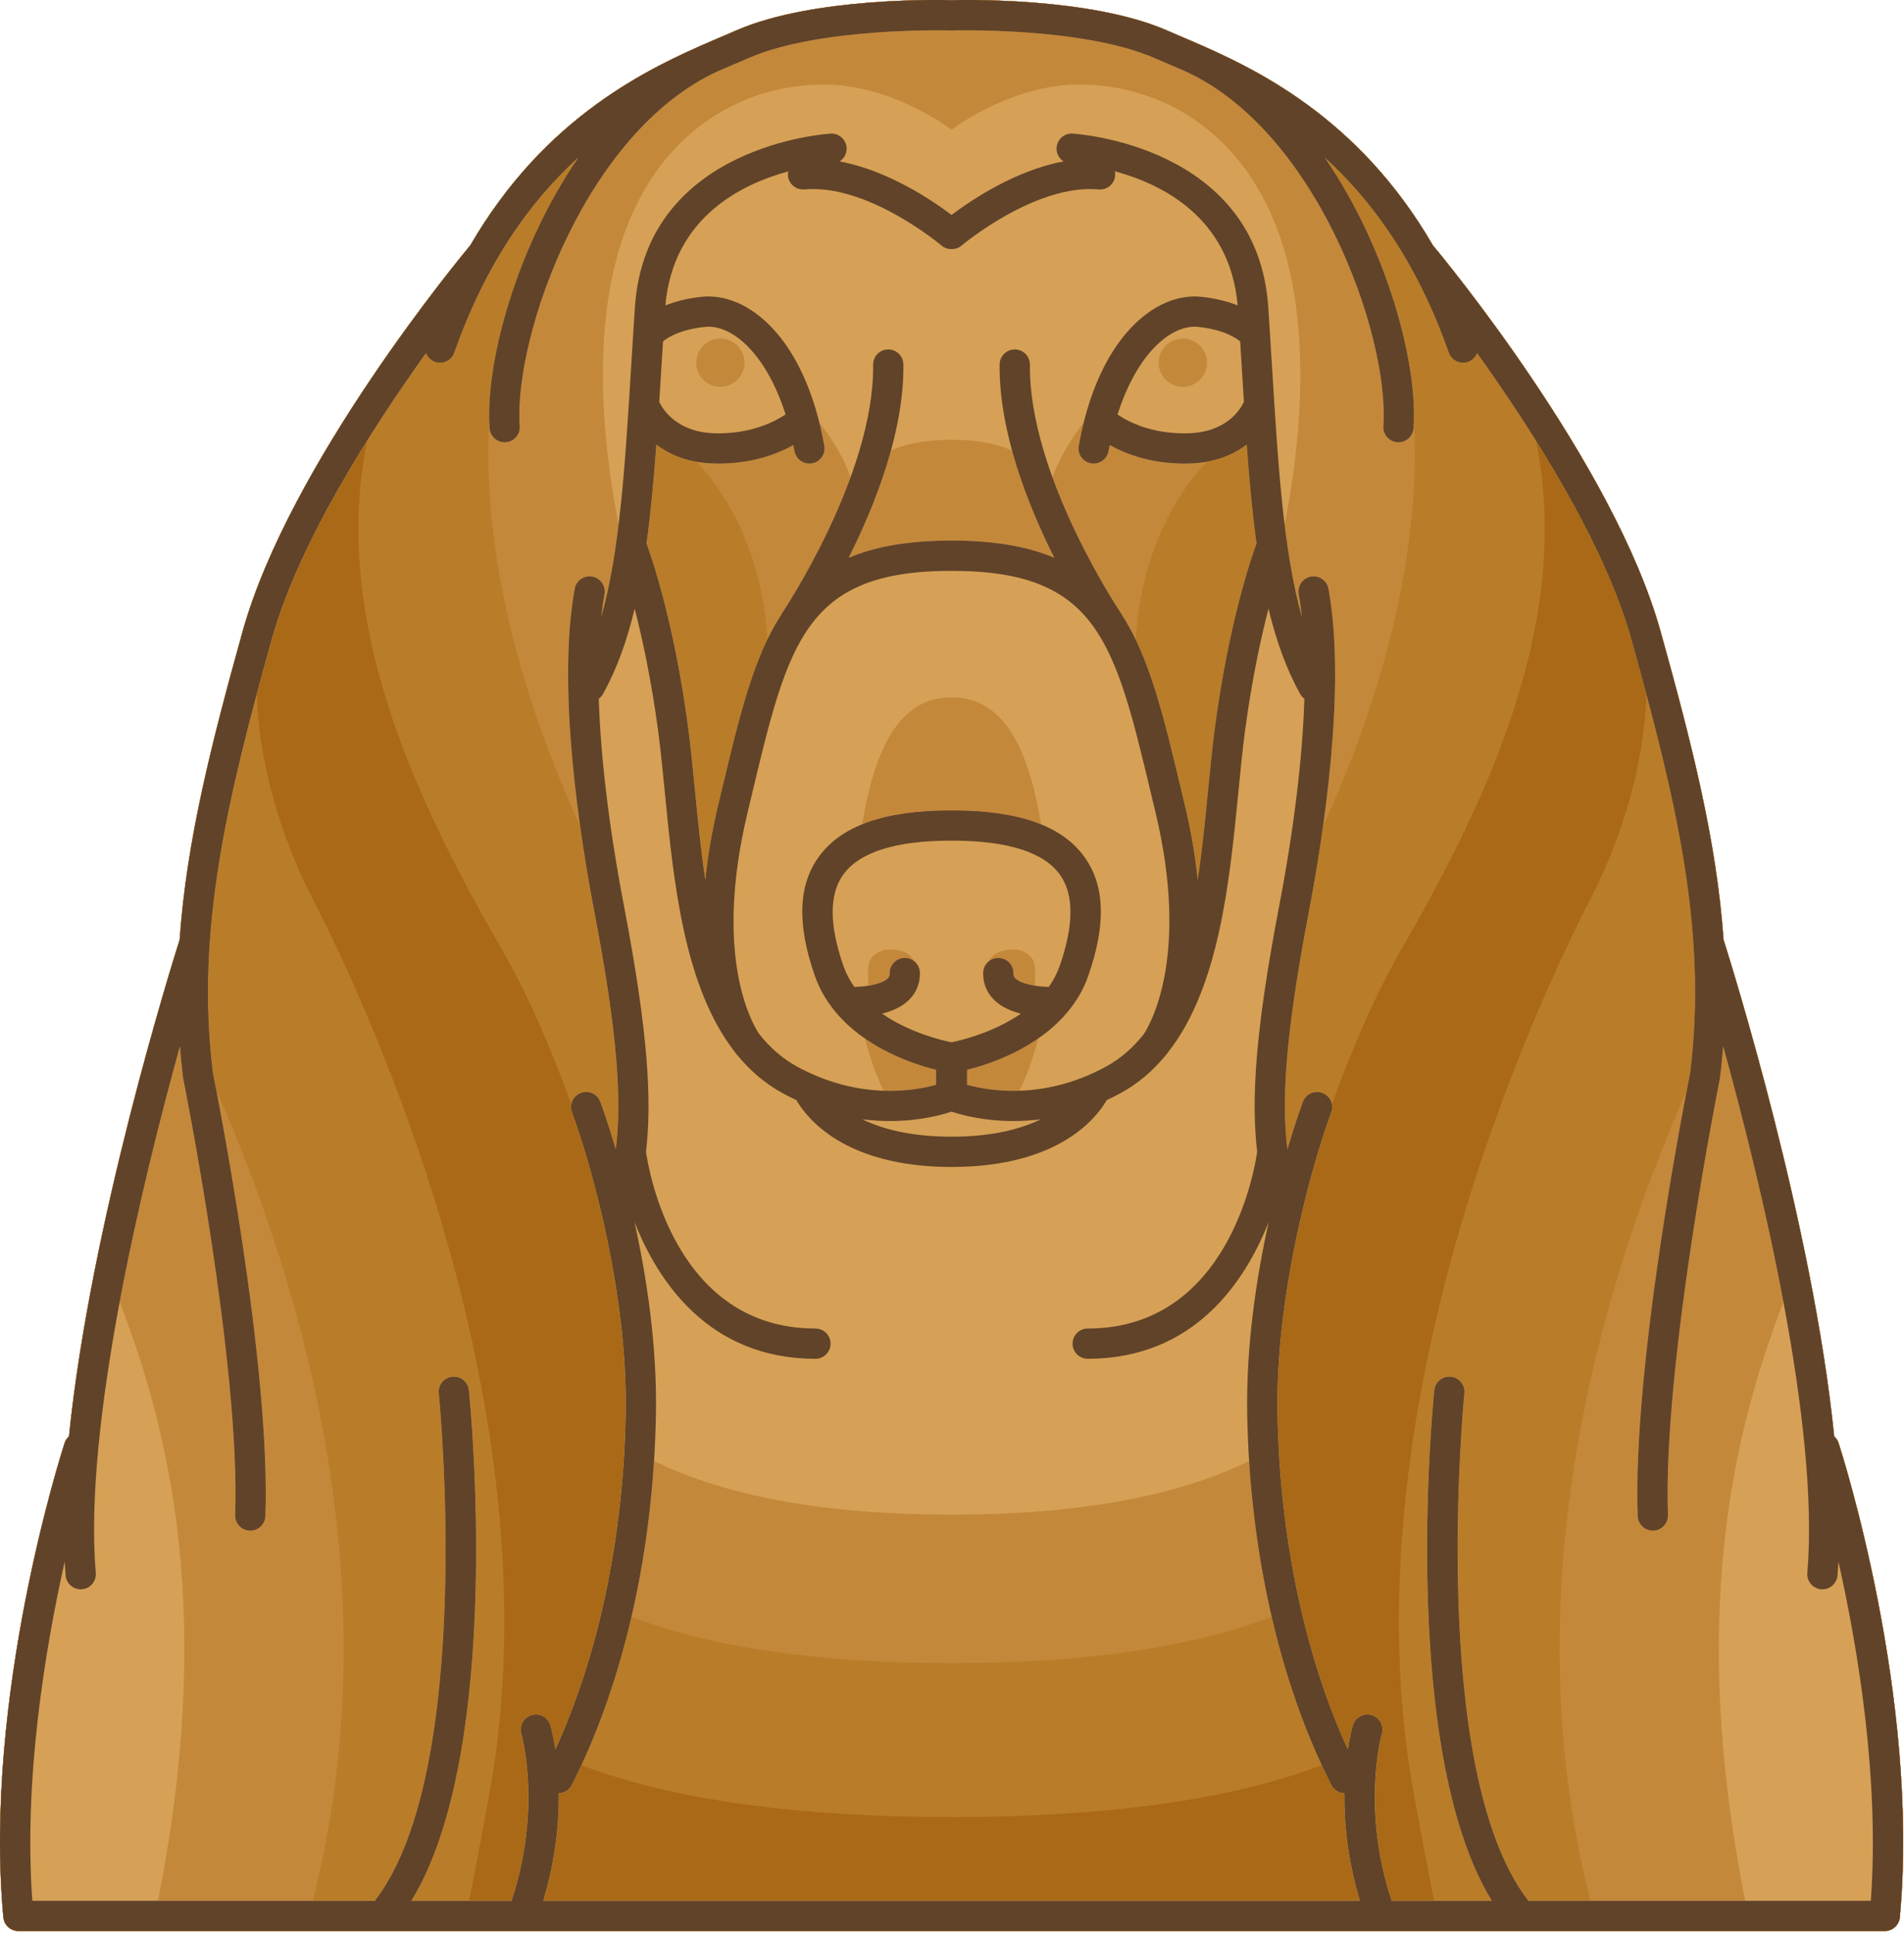
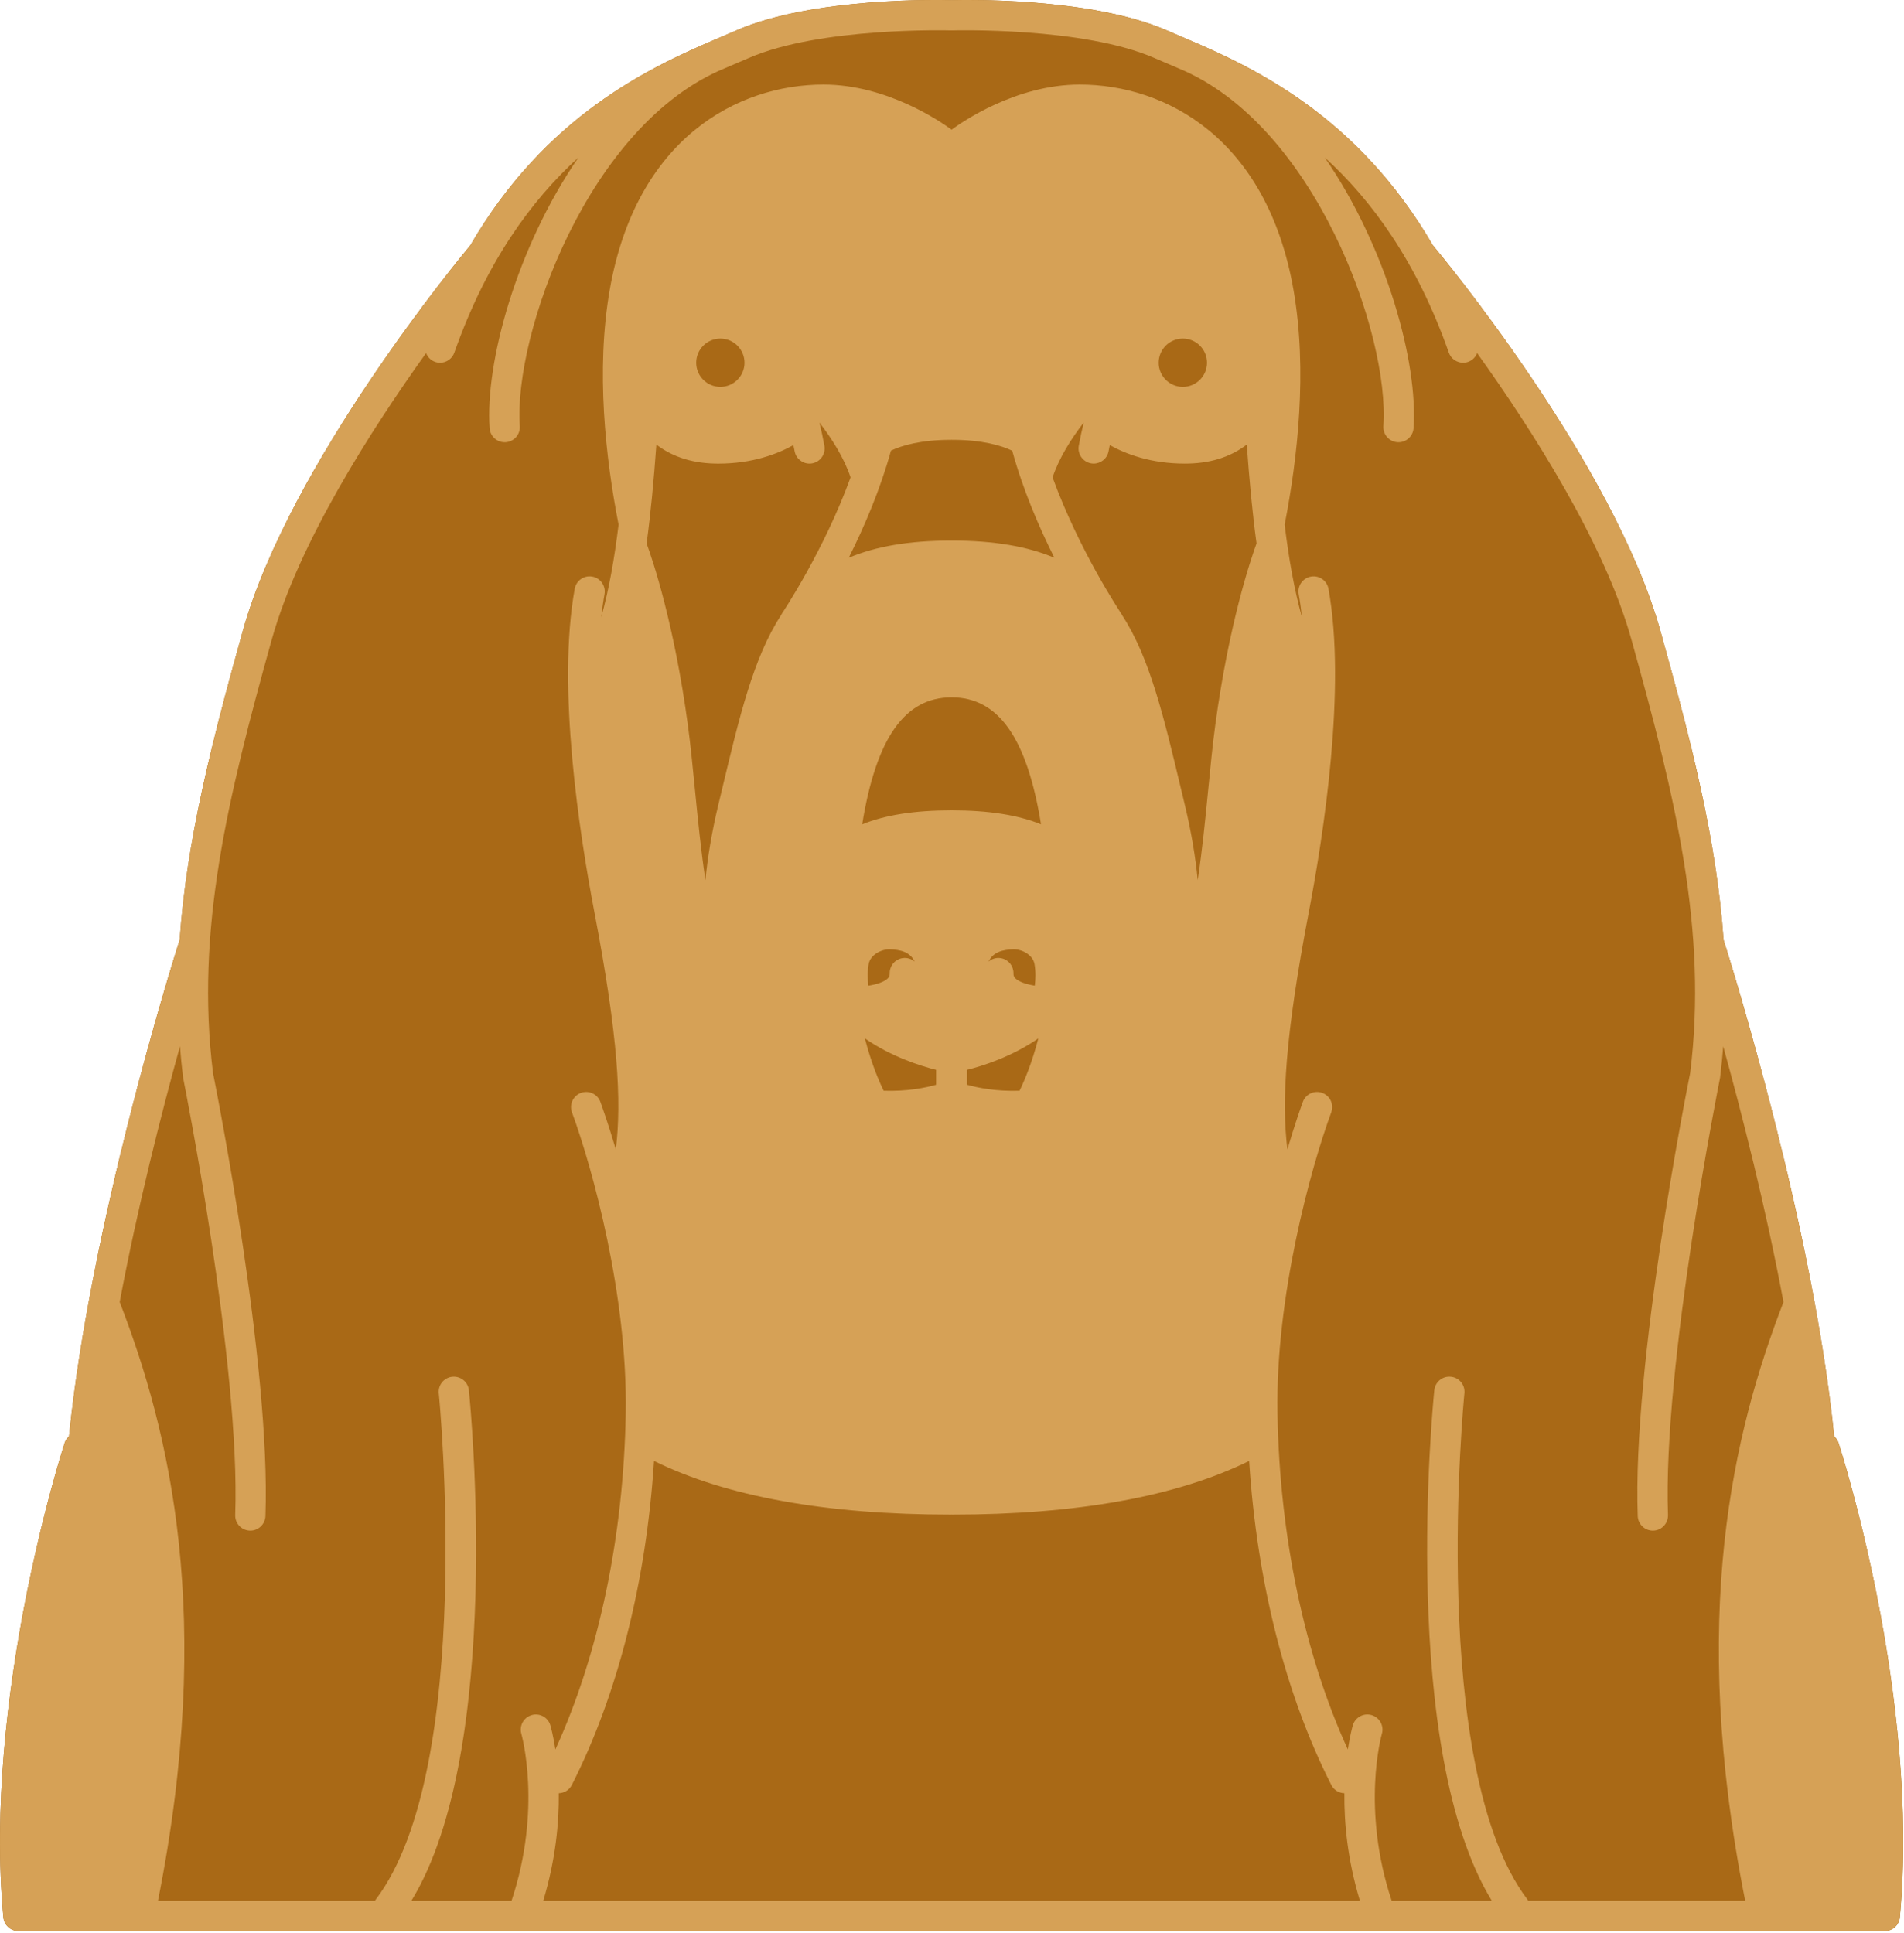
<svg xmlns="http://www.w3.org/2000/svg" style="fill-rule:evenodd;clip-rule:evenodd;stroke-linejoin:round;stroke-miterlimit:2;" xml:space="preserve" version="1.1" viewBox="0 0 131 133" height="100%" width="100%">
  <g transform="matrix(1,0,0,1,-232.528,-231.212)">
    <g transform="matrix(1,0,0,1,-207.236,-93.257)">
      <path style="fill:rgb(169,105,22);fill-rule:nonzero;" d="M566.263,423.748C566.203,423.565 566.097,423.413 565.961,423.294C564.489,408.711 558.893,390.842 558.348,389.123C557.875,382.322 556.142,375.54 554.015,367.909C550.789,356.335 538.952,342.066 538.349,341.345C533.197,332.468 526.069,329.142 521.607,327.229C521.409,327.145 521.216,327.062 521.031,326.983C520.68,326.834 520.347,326.692 520.033,326.555C514.764,324.255 505.89,324.461 505.236,324.482C504.579,324.461 495.709,324.255 490.44,326.555C490.127,326.692 489.793,326.833 489.443,326.983C489.257,327.062 489.064,327.145 488.867,327.229C484.405,329.142 477.276,332.468 472.124,341.345C471.52,342.067 459.684,356.335 456.459,367.909C454.332,375.54 452.598,382.322 452.126,389.123C451.579,390.844 445.984,408.711 444.512,423.293C444.378,423.412 444.27,423.564 444.21,423.748C443.981,424.456 438.604,441.251 439.995,456.38C440.044,456.915 440.493,457.325 441.031,457.325L569.442,457.325C569.98,457.325 570.43,456.915 570.478,456.38C571.87,441.251 566.491,424.456 566.263,423.748Z" />
    </g>
    <g transform="matrix(1,0,0,1,-5.68434e-14,-93.257)">
-       <path style="fill:rgb(185,124,40);fill-rule:nonzero;" d="M359.027,423.748C358.967,423.565 358.86,423.413 358.725,423.294C357.253,408.711 351.657,390.842 351.112,389.123C350.639,382.322 348.906,375.54 346.779,367.909C343.554,356.335 331.717,342.066 331.113,341.345C325.961,332.468 318.832,329.142 314.37,327.229C314.172,327.145 313.979,327.062 313.794,326.983C313.444,326.834 313.111,326.692 312.796,326.555C307.527,324.255 298.653,324.461 297.999,324.482C297.342,324.461 288.472,324.255 283.204,326.555C282.89,326.692 282.557,326.833 282.206,326.983C282.02,327.062 281.828,327.145 281.63,327.229C277.168,329.142 270.04,332.468 264.887,341.345C264.283,342.067 252.447,356.335 249.221,367.909C247.095,375.54 245.359,382.322 244.888,389.123C244.342,390.844 238.747,408.711 237.275,423.293C237.141,423.412 237.032,423.564 236.973,423.748C236.744,424.456 231.367,441.251 232.758,456.38C232.807,456.915 233.256,457.325 233.794,457.325L362.206,457.325C362.744,457.325 363.194,456.915 363.242,456.38C364.634,441.251 359.255,424.456 359.027,423.748ZM269.102,442.468C268.552,442.63 268.236,443.207 268.397,443.759C268.411,443.81 269.84,448.875 267.721,455.243L264.805,455.243C265.201,453.268 265.668,450.809 266.199,447.891C270.939,421.808 257.978,393.922 253.892,385.998C251.922,382.177 250.293,376.912 250.21,372.18C250.535,370.963 250.875,369.728 251.226,368.467C252.455,364.059 255.068,359.144 257.789,354.794C255.311,366.961 260.903,379.13 266.994,389.683C268.878,392.948 270.493,396.737 271.835,400.452C271.803,400.628 271.811,400.813 271.878,400.994C273.318,404.916 275.718,413.695 275.578,421.717C275.431,430.185 273.719,438.316 270.736,444.831C270.585,443.835 270.415,443.242 270.393,443.169C270.23,442.619 269.654,442.306 269.102,442.468ZM326.097,455.243L269.904,455.243C270.761,452.415 270.994,449.864 270.972,447.843C271.34,447.832 271.692,447.629 271.871,447.278C272.097,446.833 272.316,446.378 272.531,445.917C278.774,448.283 287.314,449.485 297.938,449.485C297.959,449.488 297.979,449.488 297.993,449.488L298.05,449.488C308.689,449.485 317.231,448.283 323.471,445.917C323.684,446.378 323.904,446.833 324.13,447.278C324.309,447.63 324.66,447.833 325.028,447.843C325.005,449.864 325.24,452.415 326.097,455.243ZM327.604,443.759C327.766,443.208 327.452,442.63 326.9,442.467C326.348,442.304 325.77,442.618 325.606,443.169C325.585,443.242 325.414,443.835 325.263,444.831C322.282,438.315 320.571,430.185 320.422,421.717C320.281,413.696 322.683,404.916 324.123,400.994C324.188,400.813 324.197,400.628 324.165,400.452C325.507,396.737 327.121,392.948 329.006,389.683C335.096,379.13 340.689,366.961 338.211,354.794C340.932,359.144 343.544,364.059 344.774,368.467C345.125,369.728 345.464,370.963 345.79,372.18C345.707,376.913 344.078,382.177 342.109,385.998C338.024,393.922 325.061,421.808 329.802,447.891C330.332,450.808 330.799,453.268 331.195,455.243L328.28,455.243C326.165,448.895 327.58,443.84 327.604,443.759Z" />
-     </g>
+       </g>
    <g transform="matrix(1,0,0,1,207.236,-93.257)">
-       <path style="fill:rgb(196,136,59);fill-rule:nonzero;" d="M151.792,423.748C151.732,423.565 151.625,423.413 151.489,423.294C150.018,408.711 144.422,390.842 143.876,389.123C143.403,382.322 141.67,375.54 139.543,367.909C136.318,356.335 124.481,342.066 123.878,341.345C118.726,332.468 111.597,329.142 107.135,327.229C106.937,327.145 106.744,327.062 106.559,326.983C106.209,326.834 105.875,326.692 105.561,326.555C100.292,324.255 91.418,324.461 90.763,324.482C90.106,324.461 81.236,324.255 75.968,326.555C75.654,326.692 75.321,326.833 74.97,326.983C74.784,327.062 74.592,327.145 74.394,327.229C69.932,329.142 62.804,332.468 57.651,341.345C57.047,342.067 45.211,356.335 41.985,367.909C39.858,375.54 38.123,382.322 37.652,389.123C37.107,390.844 31.511,408.711 30.039,423.293C29.904,423.412 29.796,423.564 29.737,423.748C29.508,424.456 24.131,441.251 25.522,456.38C25.571,456.915 26.02,457.325 26.558,457.325L154.969,457.325C155.507,457.325 155.957,456.915 156.005,456.38C157.398,441.251 152.02,424.456 151.792,423.748ZM111.642,362.153C111.13,363.609 109.784,367.855 108.907,374.356C108.721,375.741 108.574,377.239 108.419,378.824C108.224,380.811 108.017,382.931 107.7,385.023C107.55,383.469 107.273,381.753 106.819,379.866L106.555,378.762C105.579,374.664 104.749,371.193 103.435,368.469C103.846,361.755 106.793,357.838 108.319,356.24C109.503,356.029 110.4,355.574 111.075,355.056C111.245,357.4 111.446,359.59 111.721,361.638C111.694,361.81 111.668,361.98 111.642,362.153ZM74.974,378.762L74.71,379.866C74.257,381.754 73.979,383.47 73.829,385.023C73.514,382.931 73.306,380.811 73.111,378.824C72.956,377.239 72.808,375.741 72.622,374.356C71.745,367.855 70.399,363.609 69.887,362.153C69.861,361.98 69.835,361.809 69.808,361.637C70.083,359.589 70.285,357.399 70.454,355.055C71.13,355.573 72.028,356.028 73.21,356.239C74.737,357.838 77.685,361.755 78.094,368.468C76.78,371.192 75.952,374.664 74.974,378.762ZM61.866,442.468C61.316,442.63 61,443.207 61.161,443.759C61.175,443.81 62.604,448.875 60.485,455.243L53.595,455.243C59.971,444.825 57.659,421.157 57.552,420.116C57.495,419.544 56.984,419.133 56.411,419.185C55.84,419.244 55.423,419.753 55.481,420.326C55.507,420.582 58.008,446.109 51.147,455.151C51.126,455.18 51.109,455.213 51.091,455.243L46.814,455.243C52.083,434.499 46.641,414.194 40.177,399.463C40.059,398.851 39.978,398.444 39.948,398.295C38.729,388.476 40.955,379.361 43.99,368.468C45.841,361.827 50.83,354.033 54.606,348.762C54.712,349.033 54.927,349.262 55.225,349.366C55.339,349.407 55.456,349.426 55.57,349.426C55.999,349.426 56.401,349.157 56.551,348.731C58.765,342.446 61.864,338.24 65.089,335.301C60.953,341.32 58.833,348.874 58.961,353.412C58.323,364.131 62.299,374.966 65.206,381.313C65.52,383.554 65.875,385.591 66.185,387.209C67.83,395.806 68.063,400.245 67.661,403.546C67.142,401.791 66.721,400.615 66.597,400.275C66.4,399.736 65.802,399.459 65.262,399.658C64.721,399.855 64.445,400.453 64.643,400.993C66.083,404.915 68.483,413.694 68.343,421.716C68.195,430.184 66.483,438.315 63.501,444.83C63.35,443.834 63.18,443.241 63.158,443.168C62.995,442.619 62.418,442.306 61.866,442.468ZM118.859,455.243L62.668,455.243C63.525,452.415 63.758,449.864 63.736,447.843C64.104,447.832 64.456,447.629 64.634,447.278C66.378,443.844 67.758,439.924 68.734,435.708C74.277,437.819 81.672,438.892 90.74,438.892C90.748,438.892 90.756,438.887 90.762,438.886C90.772,438.887 90.779,438.892 90.786,438.892C99.855,438.892 107.249,437.82 112.792,435.708C113.77,439.924 115.148,443.845 116.893,447.278C117.072,447.63 117.423,447.833 117.79,447.843C117.768,449.864 118.002,452.415 118.859,455.243ZM130.382,455.151C123.523,446.114 126.02,420.582 126.047,420.326C126.107,419.754 125.69,419.244 125.117,419.187C124.542,419.124 124.035,419.543 123.976,420.116C123.87,421.157 121.558,444.825 127.933,455.243L121.044,455.243C118.93,448.894 120.344,443.84 120.368,443.759C120.53,443.208 120.216,442.63 119.664,442.467C119.113,442.304 118.535,442.618 118.37,443.169C118.349,443.242 118.179,443.835 118.027,444.831C115.046,438.315 113.334,430.185 113.185,421.717C113.045,413.696 115.446,404.916 116.886,400.994C117.084,400.454 116.806,399.856 116.267,399.659C115.726,399.459 115.129,399.737 114.931,400.276C114.806,400.616 114.386,401.792 113.867,403.547C113.465,400.246 113.698,395.807 115.344,387.21C115.652,385.595 116.008,383.559 116.32,381.321C119.225,374.982 123.206,364.137 122.568,353.412C122.694,348.874 120.574,341.319 116.44,335.301C119.664,338.239 122.764,342.446 124.977,348.731C125.128,349.158 125.529,349.426 125.959,349.426C126.074,349.426 126.19,349.407 126.305,349.366C126.602,349.262 126.817,349.033 126.924,348.762C130.7,354.033 135.688,361.827 137.54,368.468C140.576,379.362 142.8,388.476 141.582,398.295C141.552,398.444 141.472,398.851 141.353,399.463C134.891,414.194 129.447,434.499 134.717,455.243L130.438,455.243C130.419,455.213 130.403,455.181 130.382,455.151Z" />
-     </g>
+       </g>
    <g transform="matrix(1,0,0,1,-207.236,93.257)">
      <path style="fill:rgb(214,161,86);fill-rule:nonzero;" d="M566.263,237.235C566.203,237.052 566.097,236.9 565.961,236.781C564.489,222.199 558.893,204.329 558.348,202.611C557.875,195.809 556.142,189.027 554.015,181.396C550.789,169.822 538.952,155.554 538.349,154.832C533.197,145.955 526.069,142.629 521.607,140.716C521.409,140.632 521.216,140.549 521.031,140.47C520.68,140.321 520.347,140.179 520.033,140.042C514.764,137.743 505.89,137.949 505.236,137.968C504.579,137.948 495.709,137.742 490.44,140.042C490.127,140.179 489.793,140.321 489.443,140.47C489.257,140.549 489.064,140.632 488.867,140.716C484.405,142.629 477.276,145.955 472.124,154.832C471.52,155.554 459.684,169.823 456.459,181.396C454.332,189.026 452.598,195.809 452.126,202.611C451.579,204.331 445.984,222.198 444.512,236.78C444.378,236.899 444.27,237.051 444.21,237.235C443.981,237.943 438.604,254.739 439.995,269.866C440.044,270.402 440.493,270.811 441.031,270.811L569.442,270.811C569.98,270.811 570.43,270.401 570.478,269.866C571.87,254.739 566.491,237.943 566.263,237.235ZM533.329,268.73L477.14,268.73C477.997,265.902 478.231,263.351 478.208,261.33C478.576,261.319 478.928,261.116 479.106,260.765C482.264,254.549 484.235,246.73 484.761,238.469C489.741,240.917 496.613,242.161 505.211,242.161C505.22,242.161 505.227,242.157 505.234,242.156C505.243,242.157 505.251,242.161 505.257,242.161C513.857,242.161 520.727,240.917 525.709,238.469C526.234,246.731 528.204,254.55 531.363,260.765C531.542,261.116 531.893,261.319 532.261,261.33C532.238,263.351 532.473,265.902 533.329,268.73ZM505.212,168.216C505.221,168.216 505.228,168.213 505.235,168.211C505.244,168.212 505.252,168.216 505.258,168.216C507.353,168.216 508.654,168.607 509.408,168.965C510.142,171.642 511.243,174.201 512.289,176.29C512.292,176.302 512.294,176.314 512.297,176.326C510.465,175.553 508.17,175.147 505.235,175.147L505.234,175.147C502.3,175.147 500.005,175.552 498.171,176.326C498.175,176.313 498.177,176.302 498.18,176.289C499.226,174.198 500.328,171.638 501.065,168.958C501.818,168.604 503.113,168.216 505.212,168.216ZM489.325,161.248C490.242,161.248 490.988,161.994 490.988,162.91C490.988,163.826 490.242,164.572 489.325,164.572C488.41,164.572 487.664,163.826 487.664,162.91C487.664,161.994 488.41,161.248 489.325,161.248ZM489.194,169.852C491.533,169.852 493.257,169.188 494.351,168.58C494.377,168.719 494.41,168.851 494.435,168.993C494.525,169.497 494.963,169.851 495.458,169.851C495.519,169.851 495.579,169.846 495.642,169.835C496.208,169.734 496.584,169.193 496.485,168.628C496.384,168.068 496.268,167.537 496.142,167.025C496.977,168.108 497.832,169.437 498.287,170.799C496.441,175.872 493.606,180.101 493.564,180.164C493.54,180.201 493.523,180.24 493.502,180.279C491.606,183.191 490.637,187.257 489.445,192.249L489.18,193.354C488.728,195.242 488.449,196.958 488.299,198.511C487.984,196.419 487.777,194.299 487.581,192.312C487.426,190.726 487.278,189.229 487.092,187.844C486.146,180.832 484.653,176.437 484.252,175.344C484.542,173.235 484.75,170.969 484.924,168.543C485.831,169.238 487.133,169.82 488.995,169.85C489.063,169.851 489.128,169.852 489.194,169.852ZM521.146,164.572C520.229,164.572 519.483,163.826 519.483,162.91C519.483,161.994 520.229,161.248 521.146,161.248C522.063,161.248 522.809,161.994 522.809,162.91C522.809,163.826 522.063,164.572 521.146,164.572ZM514.83,169.834C514.891,169.845 514.953,169.85 515.014,169.85C515.509,169.85 515.948,169.496 516.037,168.992C516.06,168.849 516.094,168.718 516.121,168.579C517.216,169.188 518.939,169.851 521.277,169.851C521.342,169.851 521.408,169.851 521.475,169.849C523.335,169.82 524.639,169.238 525.545,168.542C525.72,170.968 525.928,173.233 526.217,175.343C525.818,176.436 524.323,180.831 523.377,187.843C523.19,189.228 523.043,190.725 522.889,192.311C522.694,194.297 522.487,196.418 522.17,198.51C522.02,196.956 521.742,195.241 521.288,193.353L521.024,192.248C519.834,187.255 518.865,183.19 516.968,180.278C516.947,180.239 516.931,180.2 516.905,180.163C516.863,180.1 514.029,175.874 512.183,170.801C512.638,169.437 513.492,168.107 514.329,167.024C514.203,167.535 514.086,168.067 513.986,168.628C513.888,169.192 514.264,169.733 514.83,169.834ZM499.532,204.273C499.642,203.672 500.356,203.268 500.952,203.268L500.996,203.269C501.674,203.292 502.369,203.427 502.692,204.111C502.504,203.953 502.263,203.856 501.997,203.861C501.423,203.873 500.966,204.349 500.977,204.924C500.982,205.078 500.944,205.172 500.839,205.274C500.58,205.524 500.066,205.683 499.51,205.772C499.459,205.323 499.438,204.785 499.532,204.273ZM509.633,205.274C509.528,205.172 509.489,205.078 509.493,204.924C509.505,204.35 509.049,203.873 508.475,203.861L508.451,203.861C508.194,203.861 507.961,203.958 507.78,204.113C508.101,203.428 508.797,203.293 509.475,203.269L509.519,203.268C510.116,203.268 510.829,203.672 510.939,204.273C511.032,204.783 511.013,205.32 510.96,205.768C510.409,205.68 509.89,205.521 509.633,205.274ZM505.259,193.709C505.252,193.709 505.244,193.711 505.236,193.711C505.228,193.711 505.221,193.709 505.213,193.709C502.695,193.709 500.665,194.027 499.085,194.67C500.048,188.722 502.015,185.933 505.236,185.933L505.237,185.933C508.46,185.933 510.426,188.722 511.388,194.67C509.809,194.027 507.777,193.709 505.259,193.709ZM499.269,209.396C501.073,210.647 503.057,211.282 504.171,211.561L504.171,212.588C503.451,212.79 502.176,213.053 500.562,212.998C500.241,212.343 499.716,211.12 499.269,209.396ZM506.301,212.587L506.301,211.56C507.415,211.281 509.4,210.646 511.204,209.395C510.757,211.12 510.231,212.343 509.911,212.998C508.295,213.052 507.019,212.79 506.301,212.587ZM544.854,268.639C537.995,259.602 540.493,234.07 540.518,233.814C540.578,233.242 540.162,232.731 539.588,232.674C539.014,232.613 538.506,233.032 538.447,233.604C538.342,234.645 536.03,258.312 542.405,268.73L535.515,268.73C533.401,262.382 534.815,257.327 534.839,257.246C535,256.695 534.687,256.118 534.135,255.954C533.584,255.791 533.005,256.106 532.841,256.657C532.82,256.73 532.65,257.323 532.498,258.319C529.517,251.803 527.806,243.673 527.656,235.205C527.515,227.184 529.917,218.404 531.357,214.482C531.555,213.943 531.278,213.344 530.738,213.146C530.198,212.947 529.6,213.225 529.403,213.765C529.278,214.105 528.857,215.281 528.339,217.035C527.937,213.734 528.169,209.295 529.815,200.699C530.848,195.299 532.396,185.229 531.166,178.463C531.063,177.898 530.52,177.523 529.956,177.626C529.392,177.729 529.016,178.271 529.118,178.836C529.209,179.332 529.281,179.865 529.342,180.421C528.807,178.513 528.435,176.383 528.15,174.049C529.042,169.489 529.728,163.443 528.759,157.898C526.94,147.482 519.968,143.772 514.049,143.772C509.661,143.772 505.935,146.361 505.236,146.877C504.538,146.361 500.812,143.773 496.422,143.772C490.505,143.772 483.534,147.482 481.715,157.898C480.746,163.443 481.432,169.489 482.324,174.049C482.038,176.383 481.666,178.513 481.13,180.421C481.192,179.865 481.265,179.331 481.355,178.836C481.459,178.27 481.082,177.729 480.518,177.626C479.951,177.522 479.411,177.898 479.307,178.463C478.076,185.229 479.624,195.299 480.658,200.699C482.304,209.295 482.537,213.735 482.135,217.035C481.616,215.281 481.195,214.105 481.071,213.765C480.874,213.226 480.276,212.948 479.735,213.146C479.195,213.344 478.919,213.943 479.117,214.482C480.557,218.404 482.957,227.184 482.816,235.205C482.669,243.672 480.957,251.803 477.974,258.319C477.824,257.323 477.653,256.731 477.631,256.657C477.468,256.107 476.892,255.794 476.34,255.955C475.79,256.117 475.474,256.695 475.635,257.245C475.65,257.297 477.078,262.362 474.959,268.73L468.068,268.73C474.444,258.312 472.132,234.645 472.025,233.604C471.967,233.032 471.457,232.62 470.884,232.673C470.313,232.732 469.896,233.242 469.954,233.814C469.98,234.07 472.481,259.597 465.62,268.639C465.599,268.668 465.582,268.7 465.563,268.73L450.633,268.73C454.522,249.192 451.462,236.504 448,227.535C449.229,220.981 450.87,214.551 452.146,209.94C452.202,210.649 452.269,211.361 452.359,212.078C452.363,212.103 452.367,212.129 452.372,212.155C452.412,212.35 456.316,231.835 455.947,242.185C455.926,242.76 456.376,243.242 456.95,243.262C456.963,243.262 456.975,243.263 456.988,243.263C457.545,243.263 458.007,242.821 458.027,242.259C458.401,231.794 454.67,213.025 454.42,211.78C453.201,201.961 455.427,192.846 458.463,181.953C460.315,175.312 465.302,167.518 469.078,162.248C469.184,162.519 469.399,162.747 469.697,162.852C469.811,162.893 469.927,162.912 470.042,162.912C470.471,162.912 470.873,162.644 471.023,162.217C473.237,155.932 476.336,151.725 479.561,148.788C475.268,155.036 473.138,162.951 473.451,167.414C473.49,167.963 473.946,168.383 474.487,168.383C474.511,168.383 474.538,168.382 474.561,168.381C475.135,168.341 475.567,167.843 475.527,167.27C475.088,160.984 480.241,146.513 489.634,142.65C489.846,142.559 490.056,142.47 490.258,142.384C490.612,142.233 490.951,142.089 491.272,141.949C496.197,139.799 505.113,140.046 505.204,140.049C505.216,140.049 505.225,140.047 505.237,140.047C505.248,140.047 505.258,140.049 505.268,140.049C505.357,140.046 514.268,139.797 519.199,141.949C519.519,142.089 519.858,142.233 520.213,142.384C520.416,142.47 520.624,142.559 520.836,142.65C530.232,146.513 535.384,160.984 534.944,167.27C534.905,167.843 535.337,168.341 535.911,168.381C535.934,168.382 535.96,168.383 535.984,168.383C536.525,168.383 536.982,167.963 537.02,167.414C537.332,162.95 535.204,155.036 530.911,148.788C534.135,151.726 537.234,155.932 539.447,162.217C539.598,162.644 540,162.912 540.429,162.912C540.543,162.912 540.66,162.893 540.775,162.852C541.072,162.747 541.287,162.519 541.394,162.248C545.169,167.518 550.158,175.312 552.009,181.953C555.044,192.846 557.27,201.961 556.052,211.78C555.8,213.025 552.07,231.793 552.444,242.259C552.465,242.821 552.925,243.263 553.484,243.263C553.496,243.263 553.507,243.262 553.522,243.262C554.096,243.242 554.544,242.76 554.525,242.185C554.156,231.835 558.06,212.35 558.099,212.155C558.104,212.13 558.109,212.104 558.113,212.078C558.201,211.361 558.27,210.649 558.325,209.94C559.602,214.551 561.244,220.981 562.472,227.535C559.01,236.505 555.951,249.193 559.838,268.729L544.907,268.729C544.891,268.7 544.875,268.668 544.854,268.639Z" />
    </g>
    <g transform="matrix(1,0,0,1,-0,93.257)">
-       <path style="fill:rgb(214,161,86);fill-rule:nonzero;" d="M359.027,237.235C358.967,237.052 358.86,236.9 358.725,236.781C357.252,222.199 351.657,204.329 351.111,202.611C350.639,195.809 348.904,189.027 346.778,181.396C343.553,169.822 331.716,155.554 331.112,154.832C325.961,145.955 318.832,142.629 314.37,140.716C314.173,140.632 313.98,140.549 313.794,140.47C313.444,140.321 313.111,140.179 312.797,140.042C307.527,137.743 298.653,137.949 298,137.968C297.343,137.948 288.472,137.742 283.204,140.042C282.89,140.179 282.557,140.321 282.207,140.47C282.021,140.549 281.828,140.632 281.631,140.716C277.169,142.629 270.04,145.955 264.888,154.832C264.284,155.554 252.448,169.823 249.222,181.396C247.096,189.026 245.36,195.809 244.889,202.611C244.343,204.331 238.748,222.198 237.276,236.78C237.142,236.899 237.033,237.051 236.974,237.235C236.745,237.943 231.368,254.739 232.759,269.866C232.808,270.402 233.257,270.811 233.795,270.811L362.206,270.811C362.744,270.811 363.193,270.401 363.242,269.866C364.633,254.739 359.256,237.943 359.027,237.235ZM326.094,268.73L269.904,268.73C270.761,265.902 270.995,263.351 270.972,261.33C271.341,261.319 271.692,261.116 271.87,260.765C275.438,253.744 277.494,244.681 277.659,235.241C277.742,230.514 277.022,225.822 276.182,222.024C277.8,226.13 281.306,231.439 288.634,231.439C288.793,231.439 288.943,231.399 289.079,231.335C291.798,231.99 294.786,232.322 297.999,232.322C301.212,232.322 304.201,231.99 306.919,231.335C307.054,231.399 307.205,231.439 307.365,231.439C314.692,231.439 318.198,226.13 319.817,222.024C318.976,225.822 318.257,230.515 318.339,235.241C318.505,244.681 320.56,253.745 324.128,260.765C324.307,261.116 324.658,261.319 325.026,261.33C325.003,263.351 325.236,265.902 326.094,268.73ZM317.308,161.09C317.607,161.649 317.773,162.268 317.773,162.909C317.773,165.039 316.04,166.772 313.91,166.772C312.263,166.772 310.856,165.733 310.302,164.277C311.648,161.585 313.474,160.282 314.98,160.446C316.088,160.567 316.83,160.839 317.308,161.09ZM315.205,158.377C312.074,158.036 308.093,161.099 306.751,168.627C306.65,169.192 307.027,169.733 307.593,169.834C307.655,169.845 307.717,169.85 307.777,169.85C308.272,169.85 308.71,169.496 308.801,168.992C308.826,168.849 308.857,168.718 308.884,168.579C309.979,169.188 311.703,169.851 314.041,169.851C314.106,169.851 314.172,169.851 314.239,169.849C316.1,169.82 317.403,169.238 318.309,168.542C318.484,170.968 318.692,173.233 318.981,175.343C318.582,176.436 317.087,180.831 316.141,187.843C315.954,189.228 315.808,190.725 315.652,192.311C315.458,194.297 315.25,196.418 314.934,198.51C314.784,196.956 314.506,195.241 314.053,193.353L313.788,192.248C312.598,187.255 311.627,183.19 309.732,180.278C309.712,180.239 309.694,180.2 309.669,180.163C309.605,180.069 303.3,170.678 303.39,163.051C303.395,162.61 303.125,162.232 302.739,162.075C303.364,160.053 306.129,153.348 315.249,153.177C316.512,154.566 317.461,156.44 317.683,158.971C317.046,158.712 316.231,158.489 315.205,158.377ZM304.142,214.962C304.093,214.985 304.038,215.008 303.987,215.031L304.056,214.969C304.085,214.966 304.112,214.965 304.142,214.962ZM290.533,198.148C291.644,196.584 294.148,195.79 297.976,195.79C297.984,195.79 297.992,195.788 297.999,195.788C298.007,195.788 298.015,195.79 298.023,195.79C301.851,195.79 304.356,196.583 305.467,198.148C305.992,198.889 306.226,199.858 306.17,201.042C304.967,199.906 302.564,198.515 298,198.515C293.436,198.515 291.033,199.906 289.83,201.042C289.774,199.858 290.007,198.889 290.533,198.148ZM303.725,205.769C303.172,205.681 302.653,205.522 302.396,205.274C302.291,205.172 302.253,205.078 302.257,204.924C302.269,204.35 301.813,203.873 301.238,203.861L301.216,203.861C300.959,203.861 300.725,203.958 300.543,204.113C300.864,203.428 301.56,203.293 302.239,203.269L302.282,203.268C302.879,203.268 303.592,203.672 303.702,204.273C303.797,204.784 303.777,205.321 303.725,205.769ZM292.275,205.771C292.223,205.323 292.203,204.785 292.296,204.273C292.406,203.672 293.119,203.268 293.716,203.268L293.759,203.269C294.437,203.292 295.133,203.427 295.455,204.111C295.268,203.953 295.027,203.856 294.76,203.861C294.186,203.873 293.73,204.349 293.741,204.924C293.745,205.078 293.707,205.172 293.603,205.274C293.345,205.524 292.829,205.683 292.275,205.771ZM295.048,206.772C295.393,206.439 295.625,206.041 295.739,205.597C296.003,206.731 296.749,207.314 297.976,207.314C297.984,207.314 297.991,207.308 297.999,207.307C298.008,207.308 298.015,207.314 298.023,207.314C299.25,207.314 299.996,206.731 300.26,205.597C300.375,206.04 300.607,206.439 300.951,206.772C301.44,207.243 302.108,207.525 302.774,207.694C300.838,209.027 298.576,209.548 297.999,209.665C297.416,209.549 295.154,209.032 293.219,207.696C293.886,207.527 294.557,207.245 295.048,206.772ZM291.943,214.97L292.012,215.031C291.962,215.008 291.907,214.986 291.858,214.962C291.887,214.965 291.915,214.966 291.943,214.97ZM299.064,212.587L299.064,211.56C300.619,211.171 303.875,210.094 305.96,207.604C305.986,207.576 306.01,207.546 306.033,207.516C306.599,206.823 307.078,206.027 307.402,205.103C308.635,201.576 308.557,198.907 307.164,196.943C305.619,194.767 302.629,193.709 298.023,193.709C298.015,193.709 298.007,193.711 297.999,193.711C297.991,193.711 297.983,193.709 297.976,193.709C293.37,193.709 290.38,194.768 288.835,196.943C287.442,198.906 287.364,201.575 288.597,205.103C288.92,206.027 289.4,206.823 289.966,207.516C289.988,207.546 290.012,207.576 290.039,207.604C292.124,210.094 295.38,211.171 296.935,211.56L296.935,212.587C295.465,213.001 291.679,213.673 287.396,211.35C287.383,211.343 287.372,211.334 287.358,211.327C286.155,208.709 284.192,202.784 286.45,195.259L286.686,194.472C289.636,184.619 290.858,180.54 297.999,180.54C305.141,180.54 306.363,184.619 309.314,194.472L309.549,195.259C311.807,202.785 309.843,208.71 308.64,211.327C308.627,211.334 308.616,211.343 308.603,211.35C304.32,213.675 300.532,213 299.064,212.587ZM294.689,163.026C294.685,162.714 294.542,162.44 294.323,162.252C294.92,161.874 296.047,161.405 297.981,161.405C297.982,161.405 297.989,161.405 298.002,161.403C298.015,161.404 298.022,161.405 298.023,161.405C299.955,161.405 301.081,161.873 301.677,162.251C301.458,162.439 301.315,162.714 301.311,163.026C301.256,167.655 303.255,172.707 305.074,176.332C303.24,175.554 300.941,175.148 298,175.148C295.059,175.148 292.76,175.554 290.926,176.332C292.744,172.708 294.743,167.655 294.689,163.026ZM280.76,153.178C289.863,153.356 292.632,160.055 293.259,162.076C292.873,162.232 292.603,162.61 292.608,163.051C292.698,170.667 286.393,180.07 286.329,180.163C286.304,180.2 286.287,180.239 286.267,180.278C284.371,183.19 283.401,187.256 282.21,192.248L281.945,193.353C281.493,195.241 281.214,196.957 281.064,198.51C280.749,196.418 280.541,194.298 280.346,192.311C280.191,190.725 280.044,189.228 279.857,187.843C278.911,180.831 277.417,176.436 277.017,175.343C277.307,173.234 277.515,170.968 277.689,168.542C278.595,169.237 279.898,169.819 281.759,169.849C281.826,169.85 281.891,169.851 281.957,169.851C284.294,169.851 286.02,169.187 287.114,168.579C287.141,168.718 287.173,168.85 287.198,168.992C287.288,169.496 287.726,169.85 288.221,169.85C288.282,169.85 288.343,169.845 288.405,169.834C288.97,169.733 289.348,169.192 289.247,168.627C287.905,161.099 283.924,158.035 280.793,158.377C279.767,158.489 278.951,158.712 278.312,158.972C278.537,156.441 279.491,154.567 280.76,153.178ZM281.021,160.447C282.526,160.284 284.353,161.586 285.699,164.278C285.145,165.734 283.739,166.773 282.091,166.773C279.962,166.773 278.228,165.04 278.228,162.91C278.228,162.268 278.394,161.649 278.693,161.091C279.169,160.839 279.91,160.567 281.021,160.447ZM277.795,188.122C277.977,189.47 278.122,190.949 278.275,192.515C278.871,198.603 279.587,205.874 283.105,210.353C283.159,210.43 283.197,210.479 283.21,210.496C283.221,210.511 283.236,210.52 283.249,210.535C284.121,211.602 285.159,212.505 286.403,213.18C286.713,213.348 287.02,213.5 287.324,213.642C288.015,214.849 290.617,218.241 297.999,218.241C305.381,218.241 307.982,214.849 308.675,213.642C308.98,213.5 309.287,213.348 309.595,213.18C310.841,212.505 311.877,211.603 312.75,210.535C312.762,210.52 312.777,210.511 312.788,210.496C312.802,210.479 312.839,210.43 312.893,210.353C316.412,205.874 317.127,198.603 317.723,192.515C317.876,190.949 318.021,189.47 318.203,188.122C318.658,184.751 319.249,181.995 319.773,179.949C319.567,183.971 318.487,201.524 314.941,211.228C311.027,221.936 306.559,223.744 298.022,223.744C298.014,223.744 298.006,223.748 297.998,223.749C297.99,223.748 297.983,223.744 297.975,223.744C289.438,223.744 284.969,221.937 281.056,211.228C277.51,201.524 276.43,183.972 276.224,179.949C276.749,181.995 277.34,184.751 277.795,188.122ZM361.247,268.73L337.673,268.73C337.654,268.7 337.639,268.668 337.617,268.639C330.758,259.602 333.256,234.07 333.282,233.814C333.341,233.242 332.924,232.731 332.352,232.674C331.778,232.613 331.27,233.032 331.211,233.604C331.106,234.645 328.793,258.312 335.169,268.73L328.28,268.73C326.166,262.382 327.579,257.327 327.602,257.246C327.764,256.695 327.45,256.118 326.899,255.954C326.348,255.791 325.769,256.106 325.606,256.657C325.585,256.73 325.414,257.323 325.263,258.319C322.282,251.803 320.57,243.673 320.421,235.205C320.28,227.184 322.681,218.404 324.122,214.482C324.319,213.943 324.042,213.344 323.503,213.146C322.963,212.947 322.365,213.225 322.167,213.765C322.042,214.105 321.622,215.281 321.104,217.035C320.701,213.734 320.935,209.295 322.579,200.699C323.612,195.299 325.161,185.229 323.93,178.463C323.827,177.898 323.285,177.523 322.72,177.626C322.155,177.729 321.78,178.271 321.883,178.836C321.973,179.332 322.045,179.865 322.107,180.421C320.828,175.868 320.47,170.063 320.047,163.181C319.965,161.853 319.881,160.489 319.789,159.091C319.042,147.889 306.44,147.153 306.312,147.147C305.736,147.114 305.25,147.562 305.223,148.137C305.204,148.523 305.402,148.866 305.705,149.06C302.367,149.678 299.301,151.76 298,152.744C296.699,151.761 293.633,149.679 290.295,149.06C290.599,148.866 290.795,148.523 290.776,148.137C290.749,147.562 290.255,147.118 289.687,147.147C289.56,147.153 276.958,147.889 276.21,159.091C276.168,159.719 276.129,160.338 276.09,160.951C276.09,160.967 276.087,160.983 276.087,160.998C276.041,161.735 275.995,162.464 275.951,163.181C275.529,170.063 275.17,175.869 273.891,180.421C273.953,179.865 274.025,179.331 274.115,178.836C274.218,178.27 273.843,177.729 273.277,177.626C272.711,177.522 272.17,177.898 272.067,178.463C270.836,185.229 272.385,195.299 273.418,200.699C275.063,209.295 275.296,213.735 274.894,217.035C274.375,215.281 273.955,214.105 273.83,213.765C273.632,213.226 273.035,212.948 272.494,213.146C271.955,213.344 271.678,213.943 271.876,214.482C273.316,218.404 275.716,227.184 275.576,235.205C275.428,243.672 273.716,251.803 270.734,258.319C270.584,257.323 270.413,256.731 270.391,256.657C270.228,256.107 269.651,255.794 269.1,255.955C268.55,256.117 268.234,256.695 268.395,257.245C268.41,257.297 269.838,262.362 267.718,268.73L260.829,268.73C267.205,258.312 264.892,234.645 264.787,233.604C264.728,233.032 264.218,232.62 263.646,232.673C263.074,232.732 262.658,233.242 262.715,233.814C262.741,234.07 265.243,259.597 258.381,268.639C258.359,268.668 258.343,268.7 258.325,268.73L234.751,268.73C234.149,260.397 235.617,251.481 236.979,245.388C236.998,245.713 237.018,246.034 237.044,246.347C237.09,246.89 237.544,247.301 238.08,247.301C238.109,247.301 238.139,247.3 238.169,247.298C238.741,247.25 239.167,246.747 239.118,246.173C238.262,235.983 242.33,219.254 244.909,209.941C244.964,210.65 245.033,211.362 245.122,212.079C245.125,212.104 245.13,212.13 245.135,212.156C245.174,212.351 249.079,231.836 248.71,242.186C248.69,242.761 249.139,243.243 249.713,243.263C249.726,243.263 249.739,243.264 249.752,243.264C250.309,243.264 250.771,242.822 250.791,242.26C251.165,231.795 247.434,213.026 247.184,211.781C245.965,201.962 248.19,192.847 251.226,181.954C253.077,175.313 258.066,167.519 261.841,162.249C261.948,162.52 262.163,162.748 262.46,162.853C262.574,162.894 262.691,162.913 262.806,162.913C263.235,162.913 263.637,162.645 263.788,162.218C266.001,155.933 269.1,151.726 272.326,148.789C268.032,155.037 265.903,162.952 266.215,167.415C266.254,167.964 266.71,168.384 267.252,168.384C267.276,168.384 267.301,168.383 267.326,168.382C267.899,168.342 268.332,167.844 268.292,167.271C267.853,160.985 273.006,146.514 282.4,142.651C282.612,142.56 282.82,142.471 283.023,142.385C283.378,142.234 283.717,142.09 284.037,141.95C288.962,139.8 297.879,140.047 297.969,140.05C297.98,140.05 297.991,140.048 298.003,140.048C298.013,140.048 298.023,140.05 298.033,140.05C298.122,140.047 307.033,139.798 311.964,141.95C312.284,142.09 312.623,142.234 312.979,142.385C313.181,142.471 313.389,142.56 313.601,142.651C322.996,146.514 328.148,160.985 327.709,167.271C327.669,167.844 328.102,168.342 328.675,168.382C328.7,168.383 328.724,168.384 328.749,168.384C329.291,168.384 329.748,167.964 329.786,167.415C330.098,162.951 327.969,155.037 323.676,148.789C326.901,151.727 330,155.933 332.213,162.218C332.364,162.645 332.766,162.913 333.195,162.913C333.31,162.913 333.426,162.894 333.541,162.853C333.838,162.748 334.053,162.52 334.16,162.249C337.935,167.519 342.925,175.313 344.775,181.954C347.811,192.847 350.036,201.962 348.818,211.781C348.567,213.026 344.837,231.794 345.21,242.26C345.23,242.822 345.691,243.264 346.25,243.264C346.262,243.264 346.275,243.263 346.288,243.263C346.862,243.243 347.311,242.761 347.291,242.186C346.921,231.836 350.826,212.351 350.866,212.156C350.871,212.131 350.876,212.105 350.879,212.079C350.968,211.362 351.036,210.65 351.092,209.941C353.671,219.254 357.738,235.983 356.883,246.173C356.835,246.746 357.26,247.249 357.833,247.298C357.862,247.3 357.892,247.301 357.921,247.301C358.457,247.301 358.911,246.89 358.957,246.347C358.984,246.032 359.004,245.71 359.022,245.385C360.382,251.477 361.85,260.392 361.247,268.73Z" />
-     </g>
+       </g>
    <g transform="matrix(1,0,0,1,207.235,93.257)">
-       <path style="fill:rgb(97,67,41);fill-rule:nonzero;" d="M151.791,237.235C151.732,237.052 151.624,236.9 151.489,236.781C150.016,222.199 144.421,204.329 143.876,202.611C143.404,195.809 141.669,189.027 139.543,181.396C136.318,169.822 124.481,155.554 123.877,154.832C118.726,145.955 111.598,142.629 107.135,140.716C106.938,140.632 106.745,140.549 106.559,140.47C106.21,140.321 105.876,140.179 105.562,140.042C100.292,137.743 91.419,137.949 90.765,137.968C90.108,137.948 81.237,137.742 75.969,140.042C75.655,140.179 75.322,140.321 74.972,140.47C74.785,140.549 74.593,140.632 74.396,140.716C69.934,142.629 62.805,145.955 57.653,154.832C57.049,155.554 45.213,169.823 41.987,181.396C39.86,189.026 38.125,195.809 37.654,202.611C37.108,204.331 31.513,222.198 30.041,236.78C29.906,236.899 29.798,237.051 29.738,237.235C29.509,237.943 24.133,254.739 25.523,269.866C25.573,270.402 26.022,270.811 26.56,270.811L154.971,270.811C155.509,270.811 155.958,270.401 156.007,269.866C157.397,254.739 152.02,237.943 151.791,237.235ZM63.736,261.331C64.104,261.32 64.455,261.117 64.634,260.766C68.202,253.745 70.258,244.682 70.423,235.242C70.506,230.515 69.786,225.823 68.946,222.025C70.564,226.131 74.071,231.44 81.398,231.44C81.972,231.44 82.439,230.974 82.439,230.399C82.439,229.824 81.973,229.358 81.398,229.358C71.771,229.358 69.927,218.52 69.739,217.196C70.151,213.705 69.905,209.066 68.229,200.308C67.203,194.942 66.619,190.09 66.49,186.03C66.6,185.946 66.699,185.846 66.772,185.718C67.737,183.986 68.434,182.019 68.96,179.833C69.49,181.889 70.096,184.69 70.559,188.124C70.741,189.472 70.886,190.951 71.039,192.517C71.635,198.605 72.351,205.876 75.87,210.355C75.923,210.432 75.961,210.481 75.974,210.498C75.985,210.513 76,210.522 76.013,210.537C76.885,211.604 77.923,212.507 79.167,213.182C79.477,213.35 79.784,213.502 80.088,213.644C80.78,214.851 83.381,218.243 90.763,218.243L90.764,218.243C98.146,218.243 100.747,214.851 101.439,213.644C101.744,213.502 102.051,213.35 102.36,213.182C103.605,212.507 104.642,211.605 105.515,210.537C105.527,210.522 105.542,210.513 105.553,210.498C105.567,210.481 105.604,210.432 105.658,210.355C109.177,205.876 109.892,198.605 110.489,192.517C110.642,190.951 110.787,189.472 110.969,188.124C111.432,184.691 112.037,181.89 112.568,179.833C113.094,182.02 113.792,183.986 114.757,185.718C114.829,185.846 114.928,185.946 115.038,186.03C114.909,190.091 114.326,194.942 113.299,200.308C111.624,209.066 111.378,213.705 111.79,217.196C111.601,218.52 109.758,229.358 100.13,229.358C99.555,229.358 99.089,229.824 99.089,230.399C99.089,230.973 99.555,231.44 100.13,231.44C107.457,231.44 110.963,226.131 112.582,222.025C111.742,225.823 111.022,230.516 111.104,235.242C111.27,244.682 113.326,253.746 116.894,260.766C117.072,261.117 117.424,261.32 117.792,261.331C117.769,263.352 118.003,265.903 118.86,268.731L62.668,268.731C63.525,265.903 63.759,263.352 63.736,261.331ZM80.64,150.988C84.999,150.588 90.015,154.801 90.066,154.844C90.262,155.011 90.501,155.092 90.739,155.092C90.747,155.092 90.756,155.09 90.765,155.09C90.773,155.09 90.78,155.092 90.787,155.092C91.025,155.092 91.265,155.01 91.46,154.844C91.511,154.802 96.526,150.595 100.886,150.988C101.458,151.042 101.965,150.618 102.016,150.046C102.026,149.941 102.015,149.84 101.994,149.741C105.217,150.605 109.916,152.905 110.448,158.971C109.809,158.712 108.994,158.489 107.968,158.376C104.836,158.035 100.856,161.098 99.514,168.626C99.413,169.191 99.79,169.732 100.356,169.833C100.417,169.844 100.479,169.849 100.539,169.849C101.034,169.849 101.473,169.495 101.563,168.991C101.588,168.848 101.62,168.717 101.647,168.578C102.742,169.187 104.466,169.85 106.804,169.85C106.869,169.85 106.935,169.85 107.001,169.848C108.862,169.819 110.166,169.237 111.071,168.541C111.247,170.967 111.454,173.232 111.744,175.342C111.345,176.435 109.85,180.83 108.904,187.842C108.717,189.227 108.571,190.724 108.414,192.31C108.22,194.296 108.012,196.417 107.696,198.509C107.546,196.955 107.268,195.24 106.815,193.352L106.551,192.247C105.361,187.254 104.39,183.189 102.494,180.277C102.474,180.238 102.456,180.199 102.431,180.162C102.368,180.068 96.063,170.677 96.153,163.05C96.16,162.475 95.699,162.004 95.124,161.997L95.112,161.997C94.543,161.997 94.078,162.455 94.071,163.025C94.016,167.654 96.015,172.706 97.834,176.331C96,175.553 93.701,175.147 90.76,175.147L90.759,175.147C87.818,175.147 85.519,175.553 83.685,176.331C85.504,172.706 87.503,167.654 87.449,163.025C87.442,162.454 86.978,161.997 86.408,161.997L86.396,161.997C85.821,162.003 85.361,162.475 85.367,163.05C85.457,170.666 79.152,180.069 79.089,180.162C79.064,180.199 79.047,180.238 79.027,180.277C77.131,183.189 76.161,187.255 74.97,192.247L74.706,193.352C74.253,195.24 73.975,196.956 73.825,198.509C73.509,196.417 73.302,194.297 73.107,192.31C72.952,190.724 72.805,189.227 72.618,187.842C71.672,180.83 70.179,176.435 69.778,175.342C70.068,173.233 70.276,170.967 70.451,168.541C71.357,169.236 72.66,169.818 74.521,169.848C74.587,169.849 74.653,169.85 74.719,169.85C77.056,169.85 78.781,169.186 79.875,168.578C79.902,168.717 79.934,168.849 79.959,168.991C80.049,169.495 80.488,169.849 80.982,169.849C81.043,169.849 81.104,169.844 81.166,169.833C81.731,169.732 82.109,169.191 82.008,168.626C80.666,161.098 76.685,158.034 73.554,158.376C72.528,158.488 71.713,158.711 71.073,158.971C71.605,152.927 76.302,150.62 79.526,149.749C79.507,149.845 79.496,149.943 79.505,150.045C79.562,150.618 80.07,151.042 80.64,150.988ZM110.618,161.443C110.658,162.071 110.696,162.694 110.734,163.307C110.782,164.089 110.829,164.853 110.878,165.608C110.642,166.111 109.678,167.725 106.971,167.768C104.513,167.812 102.918,166.976 102.184,166.474C103.506,162.297 105.873,160.243 107.744,160.446C109.434,160.63 110.283,161.167 110.618,161.443ZM101.368,211.351C97.083,213.675 93.295,213 91.828,212.588L91.828,211.561C93.384,211.172 96.639,210.095 98.724,207.605C98.751,207.577 98.774,207.547 98.797,207.517C99.362,206.824 99.842,206.028 100.165,205.104C101.398,201.577 101.32,198.908 99.927,196.944C98.382,194.768 95.392,193.71 90.786,193.71C90.778,193.71 90.77,193.712 90.762,193.712C90.754,193.712 90.747,193.71 90.739,193.71C86.133,193.71 83.143,194.769 81.598,196.944C80.205,198.907 80.127,201.576 81.36,205.104C81.683,206.028 82.163,206.824 82.729,207.517C82.752,207.547 82.775,207.577 82.802,207.605C84.887,210.095 88.143,211.172 89.698,211.561L89.698,212.588C88.228,213.002 84.441,213.674 80.158,211.351C79.127,210.791 78.26,210.021 77.525,209.092C77.027,208.348 74.357,203.748 76.732,193.839L76.997,192.731C79.536,182.087 80.695,177.23 90.762,177.23L90.763,177.23C100.83,177.23 101.99,182.087 104.528,192.731L104.793,193.839C107.163,203.728 104.442,208.415 103.982,209.114C103.252,210.033 102.391,210.796 101.368,211.351ZM90.764,216.159C87.945,216.159 85.98,215.625 84.621,214.962C85.287,215.047 85.92,215.084 86.509,215.084C88.552,215.084 90.086,214.663 90.762,214.436C91.44,214.663 92.973,215.084 95.017,215.084C95.606,215.084 96.239,215.047 96.905,214.962C95.548,215.625 93.583,216.159 90.764,216.159ZM87.525,203.861C86.95,203.873 86.494,204.349 86.506,204.924C86.509,205.078 86.472,205.172 86.368,205.274C85.957,205.67 84.902,205.839 84.072,205.856C83.766,205.423 83.511,204.945 83.325,204.417C82.345,201.612 82.335,199.503 83.296,198.149C84.406,196.585 86.911,195.791 90.739,195.791C90.747,195.791 90.754,195.789 90.762,195.789C90.77,195.789 90.778,195.791 90.786,195.791C94.615,195.791 97.119,196.584 98.23,198.149C99.191,199.503 99.181,201.612 98.2,204.417C98.015,204.945 97.76,205.423 97.452,205.856C96.634,205.837 95.568,205.668 95.158,205.274C95.054,205.172 95.016,205.078 95.019,204.924C95.031,204.35 94.575,203.873 94,203.861L93.978,203.861C93.414,203.861 92.95,204.313 92.938,204.879C92.923,205.614 93.19,206.269 93.714,206.773C94.203,207.244 94.871,207.526 95.536,207.695C93.6,209.028 91.339,209.549 90.761,209.666C90.179,209.55 87.916,209.033 85.981,207.697C86.649,207.528 87.32,207.246 87.81,206.773C88.333,206.269 88.602,205.614 88.586,204.879C88.575,204.305 88.106,203.852 87.525,203.861ZM73.784,160.447C75.652,160.244 78.019,162.296 79.342,166.468C78.601,166.966 76.989,167.804 74.558,167.768C71.873,167.726 70.897,166.122 70.651,165.604C70.699,164.85 70.746,164.087 70.795,163.307C70.833,162.694 70.871,162.071 70.91,161.443C71.244,161.167 72.092,160.631 73.784,160.447ZM154.011,268.73L130.437,268.73C130.419,268.7 130.403,268.668 130.381,268.639C123.522,259.602 126.02,234.07 126.047,233.814C126.105,233.242 125.689,232.731 125.117,232.674C124.542,232.613 124.034,233.032 123.976,233.604C123.871,234.645 121.558,258.312 127.933,268.73L121.044,268.73C118.93,262.382 120.343,257.327 120.367,257.246C120.529,256.695 120.215,256.118 119.664,255.954C119.114,255.791 118.534,256.106 118.371,256.657C118.35,256.73 118.179,257.323 118.028,258.319C115.047,251.803 113.335,243.673 113.186,235.205C113.046,227.184 115.446,218.404 116.887,214.482C117.085,213.943 116.808,213.344 116.268,213.146C115.728,212.947 115.131,213.225 114.933,213.765C114.808,214.105 114.388,215.281 113.869,217.035C113.466,213.734 113.7,209.295 115.344,200.699C116.377,195.299 117.926,185.229 116.695,178.463C116.592,177.898 116.05,177.523 115.485,177.626C114.92,177.729 114.545,178.271 114.648,178.836C114.738,179.332 114.811,179.865 114.872,180.421C113.594,175.868 113.235,170.063 112.812,163.181C112.73,161.853 112.647,160.489 112.554,159.091C111.807,147.889 99.205,147.153 99.077,147.147C98.501,147.114 98.015,147.562 97.988,148.137C97.97,148.523 98.167,148.866 98.47,149.06C95.131,149.678 92.066,151.76 90.765,152.744C89.464,151.761 86.397,149.679 83.06,149.06C83.364,148.866 83.561,148.523 83.542,148.137C83.514,147.562 83.021,147.118 82.453,147.147C82.326,147.153 69.723,147.889 68.976,159.091C68.934,159.719 68.895,160.338 68.856,160.951C68.856,160.967 68.853,160.983 68.853,160.998C68.807,161.735 68.762,162.464 68.717,163.181C68.295,170.063 67.936,175.869 66.658,180.421C66.719,179.865 66.792,179.331 66.882,178.836C66.985,178.27 66.61,177.729 66.045,177.626C65.479,177.522 64.938,177.898 64.835,178.463C63.604,185.229 65.154,195.299 66.187,200.699C67.832,209.295 68.065,213.735 67.663,217.035C67.144,215.281 66.724,214.105 66.599,213.765C66.401,213.226 65.804,212.948 65.263,213.146C64.724,213.344 64.447,213.943 64.645,214.482C66.085,218.404 68.485,227.184 68.345,235.205C68.197,243.672 66.484,251.803 63.503,258.319C63.352,257.323 63.182,256.731 63.16,256.657C62.997,256.107 62.42,255.794 61.869,255.955C61.318,256.116 61.003,256.695 61.163,257.245C61.178,257.297 62.606,262.362 60.486,268.73L53.597,268.73C59.973,258.312 57.66,234.645 57.554,233.604C57.496,233.032 56.986,232.62 56.413,232.673C55.841,232.732 55.425,233.242 55.483,233.814C55.509,234.07 58.011,259.597 51.149,268.639C51.127,268.668 51.111,268.7 51.093,268.73L27.517,268.73C26.915,260.397 28.382,251.481 29.745,245.388C29.763,245.713 29.784,246.034 29.809,246.347C29.855,246.89 30.31,247.301 30.845,247.301C30.874,247.301 30.904,247.3 30.933,247.298C31.506,247.25 31.931,246.747 31.882,246.173C31.027,235.983 35.094,219.254 37.673,209.941C37.729,210.65 37.797,211.362 37.886,212.079C37.889,212.104 37.894,212.13 37.898,212.156C37.938,212.351 41.843,231.836 41.473,242.186C41.452,242.761 41.902,243.243 42.476,243.263C42.489,243.263 42.501,243.264 42.514,243.264C43.071,243.264 43.533,242.822 43.553,242.26C43.927,231.795 40.196,213.026 39.946,211.781C38.727,201.962 40.952,192.847 43.988,181.954C45.84,175.313 50.828,167.519 54.604,162.249C54.71,162.52 54.926,162.748 55.223,162.853C55.337,162.894 55.454,162.913 55.569,162.913C55.998,162.913 56.4,162.645 56.55,162.218C58.764,155.933 61.863,151.726 65.088,148.789C60.794,155.037 58.665,162.952 58.977,167.415C59.016,167.964 59.472,168.384 60.014,168.384C60.038,168.384 60.063,168.383 60.088,168.382C60.661,168.342 61.094,167.844 61.053,167.271C60.615,160.985 65.767,146.514 75.162,142.651C75.374,142.56 75.582,142.471 75.785,142.385C76.14,142.234 76.479,142.09 76.799,141.95C81.724,139.8 90.641,140.047 90.731,140.05C90.742,140.05 90.753,140.048 90.765,140.048C90.775,140.048 90.785,140.05 90.795,140.05C90.884,140.047 99.795,139.798 104.727,141.95C105.047,142.09 105.385,142.234 105.741,142.385C105.943,142.471 106.151,142.56 106.363,142.651C115.758,146.514 120.91,160.985 120.472,167.271C120.432,167.844 120.864,168.342 121.437,168.382C121.462,168.383 121.486,168.384 121.511,168.384C122.053,168.384 122.51,167.964 122.548,167.415C122.86,162.951 120.731,155.037 116.437,148.789C119.662,151.727 122.761,155.933 124.975,162.218C125.125,162.645 125.527,162.913 125.956,162.913C126.071,162.913 126.187,162.894 126.302,162.853C126.599,162.748 126.815,162.52 126.921,162.249C130.696,167.519 135.686,175.313 137.536,181.954C140.572,192.847 142.797,201.962 141.579,211.781C141.329,213.026 137.598,231.794 137.972,242.26C137.992,242.822 138.453,243.264 139.011,243.264C139.024,243.264 139.036,243.263 139.049,243.263C139.623,243.243 140.072,242.761 140.052,242.186C139.682,231.836 143.587,212.351 143.627,212.156C143.631,212.131 143.636,212.105 143.639,212.079C143.728,211.362 143.796,210.65 143.852,209.941C146.43,219.254 150.498,235.983 149.642,246.173C149.595,246.746 150.019,247.249 150.592,247.298C150.622,247.3 150.651,247.301 150.68,247.301C151.216,247.301 151.671,246.89 151.716,246.347C151.743,246.032 151.763,245.71 151.781,245.385C153.146,251.477 154.613,260.392 154.011,268.73Z" />
-     </g>
+       </g>
  </g>
</svg>